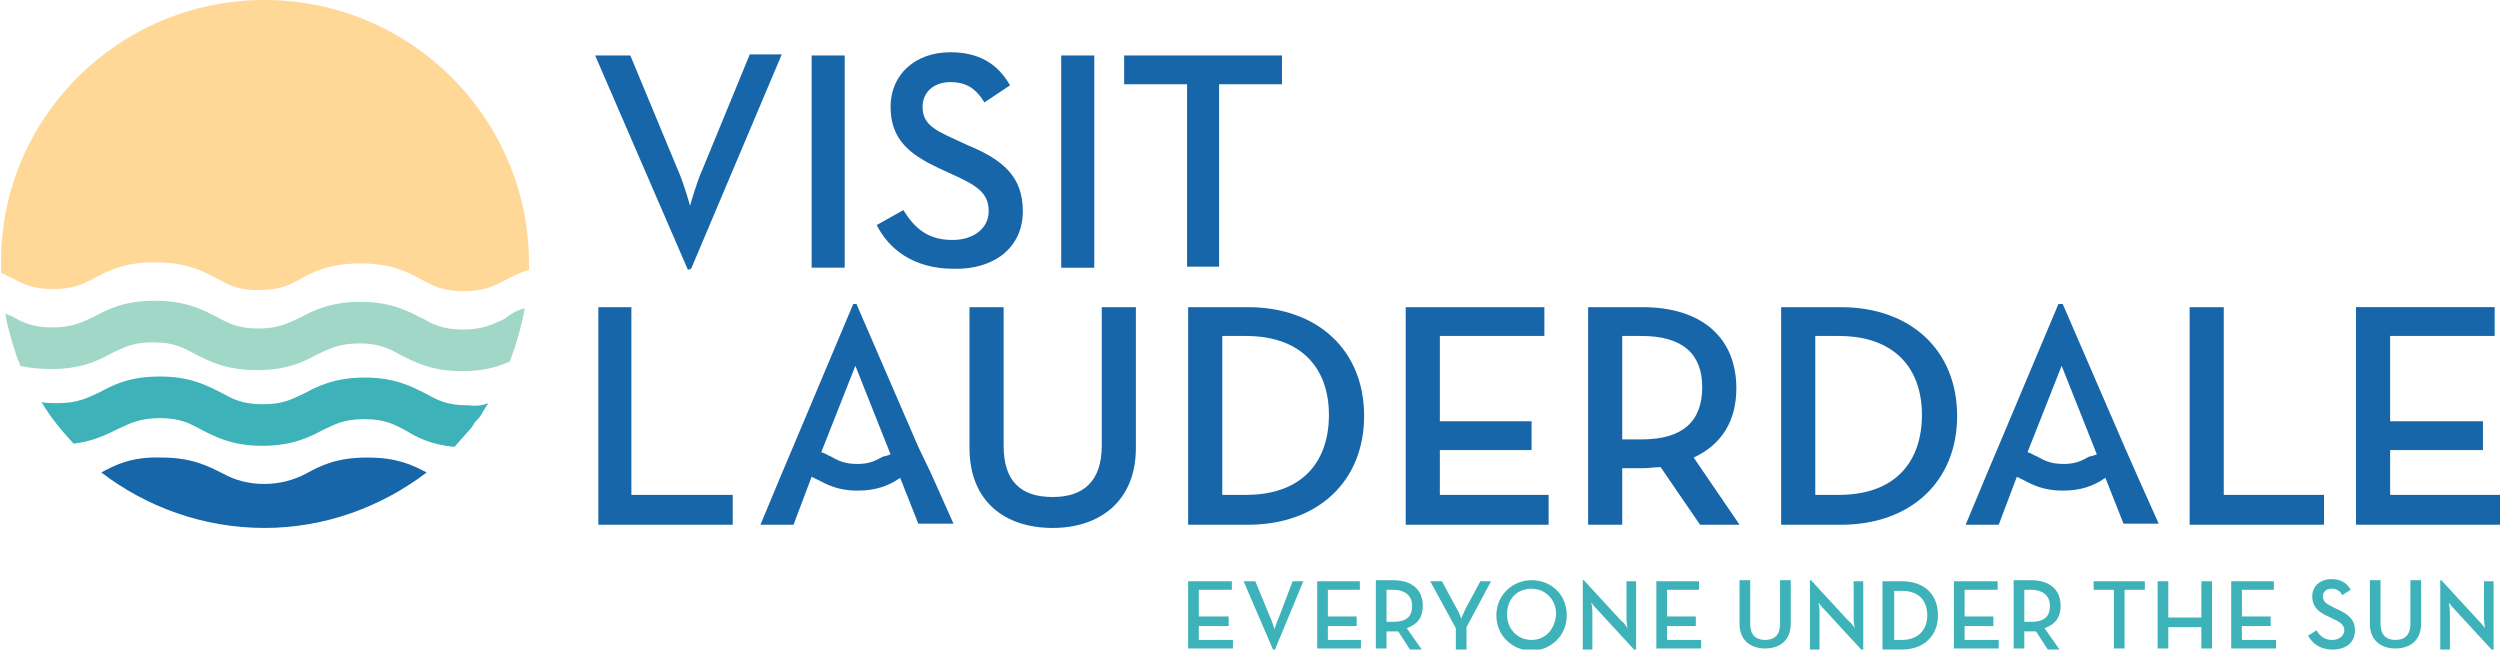
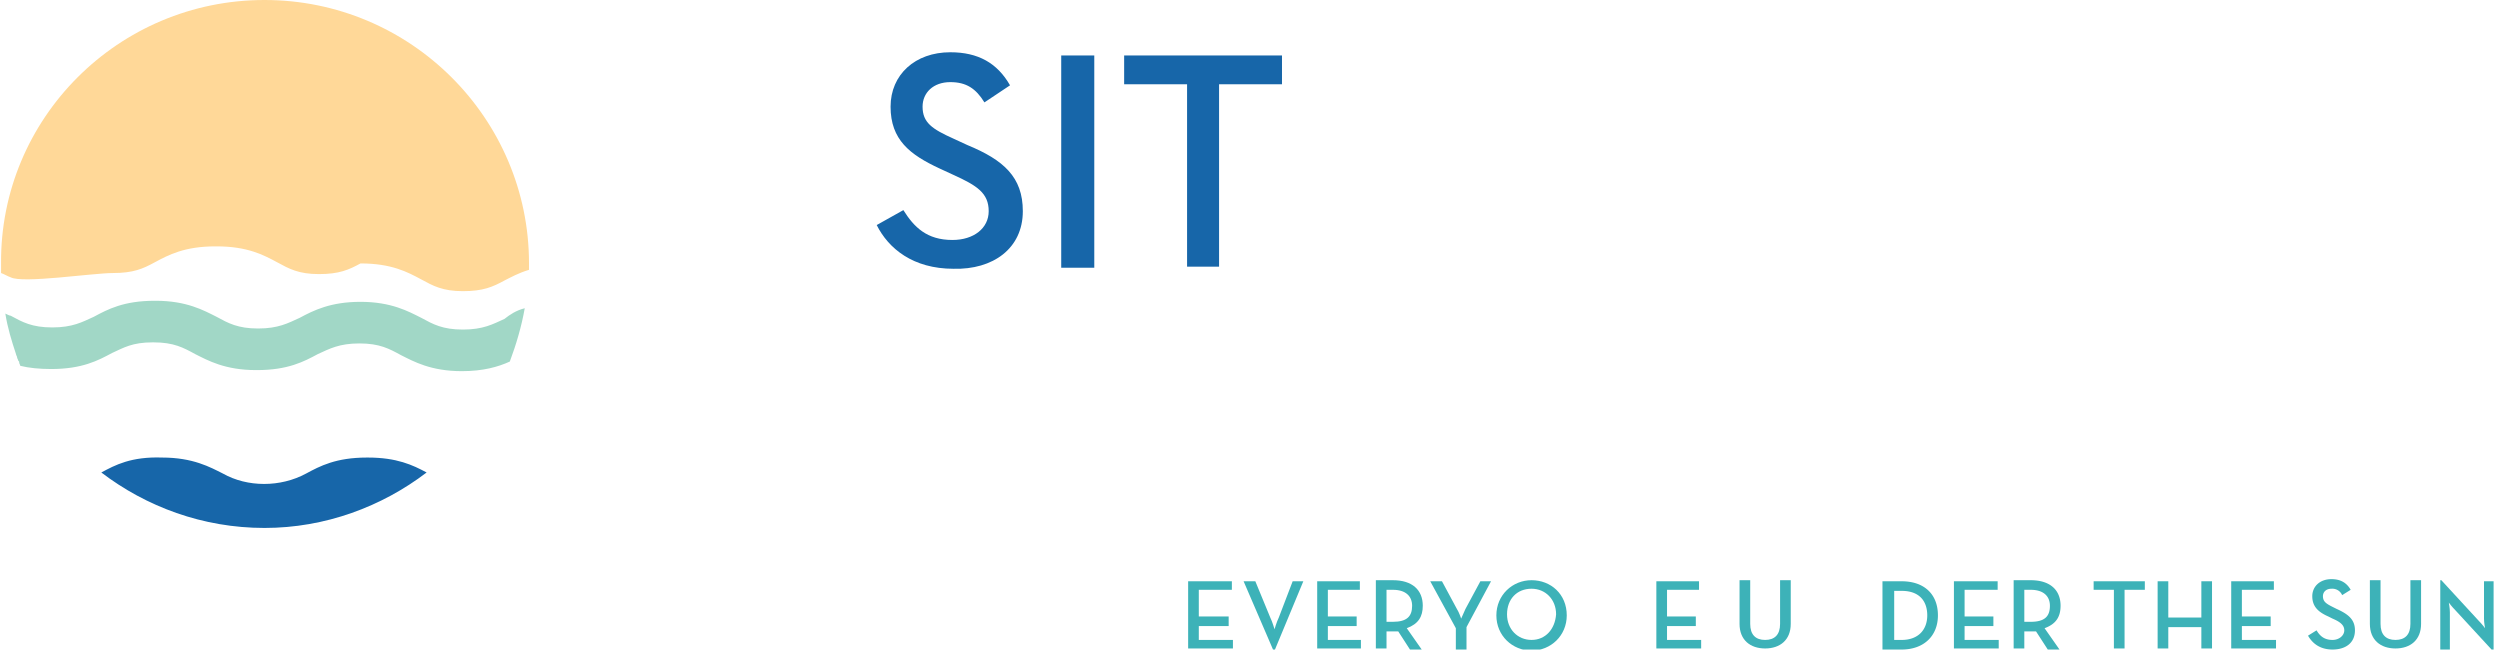
<svg xmlns="http://www.w3.org/2000/svg" xmlns:xlink="http://www.w3.org/1999/xlink" viewBox="0 0 234.4 60.9">
  <path d="M49.2 28.9c-.3 1.7-.8 3.4-1.4 5h0c-1.1.5-2.5.9-4.5.9-2.9 0-4.5-.9-5.7-1.5-1.1-.6-2-1.1-3.9-1.1s-2.8.5-3.9 1c-1.3.7-2.8 1.5-5.7 1.5H24c-2.9 0-4.5-.9-5.7-1.5-1.1-.6-2-1.1-3.9-1.1h-.1c-1.9 0-2.7.5-3.8 1-1.3.7-2.8 1.5-5.7 1.5h0c-1.1 0-2.1-.1-2.9-.3h0c0-.1-.1-.2-.1-.3s0-.1-.1-.2c0-.1-.1-.2-.1-.3s-.1-.2-.1-.3c-.4-1.2-.8-2.5-1-3.8.2.1.4.2.5.2 1.1.6 2 1.1 3.9 1.1s2.8-.5 3.9-1c1.3-.7 2.8-1.5 5.7-1.5h.1c2.9 0 4.5.9 5.7 1.5 1.1.6 2 1.1 3.9 1.1s2.8-.5 3.9-1c1.3-.7 2.9-1.5 5.7-1.5 2.9 0 4.5.9 5.7 1.5 1.1.6 2 1.1 3.9 1.1s2.8-.5 3.9-1c.5-.4 1.1-.8 1.9-1h0" fill="#a1d7c6" />
-   <path d="M45.8 37.8c0 .1 0 .1 0 0-.3.4-.5.8-.7 1.1-.1.2-.3.4-.4.5s-.2.2-.3.4c-.1.1-.1.2-.2.3l-1.5 1.7-.1.1c-2.2-.2-3.5-.9-4.5-1.5-1.1-.6-2-1.1-3.9-1.1h-.1c-1.9 0-2.7.5-3.8 1-1.3.7-2.9 1.5-5.7 1.5-2.9 0-4.5-.9-5.7-1.5-1.1-.6-2-1.1-3.9-1.1s-2.8.5-3.9 1c-1 .5-2.4 1.2-4.2 1.4-1.1-1.2-2.2-2.5-3-3.9.4.1 1 .1 1.5.1 1.9 0 2.8-.5 3.9-1 1.3-.7 2.8-1.5 5.7-1.5s4.5.9 5.7 1.5c1.1.6 2 1.1 3.9 1.1h.1c1.9 0 2.7-.5 3.8-1 1.3-.7 2.9-1.5 5.7-1.5 2.9 0 4.5.9 5.7 1.5 1.1.6 2 1.1 3.9 1.1h.1c.8.1 1.4 0 1.9-.2" fill="#3db2b8" />
-   <path d="M49.6 24.7v.2.4h0c-1 .3-1.7.7-2.3 1-1.1.6-2 1-3.9 1s-2.8-.5-3.9-1.1c-1.3-.7-2.8-1.5-5.7-1.5s-4.5.8-5.7 1.5c-1.1.6-2 1-3.9 1s-2.8-.5-3.9-1.1c-1.3-.7-2.8-1.5-5.7-1.5h-.1c-2.9 0-4.4.8-5.7 1.5-1.1.6-2 1-3.9 1S2.1 26.6 1 26c-.3-.1-.6-.3-.9-.4v-.9C0 11.1 11.1 0 24.8 0s24.8 11.1 24.8 24.7" fill="#ffd898" />
+   <path d="M49.6 24.7v.2.4h0c-1 .3-1.7.7-2.3 1-1.1.6-2 1-3.9 1s-2.8-.5-3.9-1.1c-1.3-.7-2.8-1.5-5.7-1.5c-1.1.6-2 1-3.9 1s-2.8-.5-3.9-1.1c-1.3-.7-2.8-1.5-5.7-1.5h-.1c-2.9 0-4.4.8-5.7 1.5-1.1.6-2 1-3.9 1S2.1 26.6 1 26c-.3-.1-.6-.3-.9-.4v-.9C0 11.1 11.1 0 24.8 0s24.8 11.1 24.8 24.7" fill="#ffd898" />
  <path d="M40 44.3c-4.2 3.2-9.5 5.2-15.2 5.2-5.8 0-11.1-2-15.3-5.2 1.3-.7 2.8-1.5 5.7-1.4 2.9 0 4.5.9 5.7 1.5 2.3 1.3 5.4 1.3 7.8 0 1.3-.7 2.8-1.5 5.7-1.5h.1c2.7 0 4.2.7 5.5 1.4" fill="#1766a9" />
  <g fill="#3db2b8">
    <path d="M112.4 58.7h2.8v-.9h-2.8v-2.5h3.1v-.8h-4.1v6.3h4.2V60h-3.2zm7.5-.8c-.2.4-.4 1.1-.4 1.1s-.2-.7-.4-1.1l-1.4-3.4h-1.1l2.8 6.5h.1l2.7-6.5h-1l-1.3 3.4zm4.6.8h2.7v-.9h-2.7v-2.5h3v-.8h-4v6.3h4.1V60h-3.1zm6.1-.4h-.6v-3h.6c1.2 0 1.8.6 1.8 1.5 0 1-.5 1.5-1.8 1.5m2.8-1.5c0-1.5-1-2.4-2.8-2.4H129v6.4h1v-1.6h.6.5l1.1 1.7h1.1l-1.4-2c1.1-.4 1.5-1.1 1.5-2.1m4 .3l-.4.9s-.2-.6-.4-.9l-1.4-2.6h-1.1l2.4 4.4v2h1v-2.1l2.3-4.3h-1l-1.4 2.6zm6.2 2.9c-1.3 0-2.3-1-2.3-2.4s.9-2.4 2.3-2.4c1.3 0 2.3 1 2.3 2.4-.1 1.4-1 2.4-2.3 2.4m0-5.6c-1.8 0-3.3 1.4-3.3 3.3s1.5 3.3 3.3 3.3 3.3-1.4 3.3-3.3c0-2-1.5-3.3-3.3-3.3" />
    <use xlink:href="#B" />
    <path d="M156.3 58.7h2.7v-.9h-2.7v-2.5h3v-.8h-4v6.3h4.2V60h-3.2z" />
    <use xlink:href="#C" />
    <use xlink:href="#B" x="21.3" />
    <path d="M178.3 60h-.7v-4.6h.7c1.7 0 2.4 1 2.4 2.3s-.8 2.3-2.4 2.3m0-5.5h-1.8v6.4h1.8c2.1 0 3.4-1.3 3.4-3.2 0-2-1.3-3.2-3.4-3.2m5.9 4.2h2.7v-.9h-2.7v-2.5h3.1v-.8h-4.1v6.3h4.2V60h-3.2zm6.2-.4h-.6v-3h.6c1.2 0 1.8.6 1.8 1.5 0 1-.5 1.5-1.8 1.5m2.8-1.5c0-1.5-1-2.4-2.8-2.4h-1.6v6.4h1v-1.6h.6.5l1.1 1.7h1.1l-1.4-2c1.1-.4 1.5-1.1 1.5-2.1m3.1-1.5h1.9v5.5h1v-5.5h1.9v-.8h-4.8zm10.1 2.6h-3.1v-3.4h-1v6.3h1v-2h3.1v2h1v-6.3h-1zm3.8.8h2.7v-.9h-2.7v-2.5h3v-.8h-4v6.3h4.2V60h-3.2zm8.9-1.6l-.4-.2c-.6-.3-.9-.5-.9-1 0-.4.3-.7.8-.7a1 1 0 0 1 1 .6l.8-.5c-.4-.7-1-1-1.8-1-1.1 0-1.8.7-1.8 1.6 0 1 .6 1.5 1.5 1.9l.4.2c.7.3 1.1.6 1.1 1.1s-.5.9-1.1.9c-.8 0-1.2-.4-1.5-.9l-.8.5c.4.7 1.1 1.3 2.3 1.3s2.1-.6 2.1-1.8c0-1-.6-1.5-1.7-2" />
    <use xlink:href="#C" x="59.1" />
    <path d="M232.9 54.5V58c0 .4.1.9.1.9s-.3-.4-.6-.7l-3.5-3.8h-.1v6.5h.9v-3.5c0-.4-.1-.9-.1-.9s.3.4.6.7l3.5 3.8h.1v-6.5h-.9z" />
  </g>
  <g fill="#1766a9">
-     <path d="M224.1 46.4v-4.2h8.7v-2.7h-8.7v-8h9.8v-2.7h-13v20.4h13.5v-2.8zM59.2 28.8h-3.1v20.4h12.6v-2.8h-9.5zm44.1 13c0 3.3-1.7 4.8-4.6 4.8-3 0-4.6-1.5-4.6-4.8v-13h-3.2V42c0 5 3.3 7.5 7.8 7.5 4.4 0 7.8-2.5 7.8-7.5V28.8h-3.2v13h0zm13.5 4.6h-2.2V31.5h2.2c5.3 0 7.8 3.1 7.8 7.4 0 4.4-2.5 7.5-7.8 7.5m.2-17.6h-5.6v20.4h5.6c6.6 0 10.9-4.1 10.9-10.2 0-6.2-4.4-10.2-10.9-10.2m18 13.4h8.6v-2.7H135v-8h9.8v-2.7h-13v20.4h13.4v-2.8H135zm18.9-1h-1.8v-9.7h1.8c4 0 5.7 1.8 5.7 4.8 0 3.1-1.7 4.9-5.7 4.9m8.9-4.8c0-4.7-3.2-7.6-8.8-7.6h-5.1v20.4h3.2v-5.3h1.9c.6 0 1.1-.1 1.7-.1l3.7 5.4h3.7l-4.3-6.3c2.6-1.2 4-3.4 4-6.5m9.6 10h-2.2V31.5h2.2c5.3 0 7.8 3.1 7.8 7.4 0 4.4-2.5 7.5-7.8 7.5m.2-17.6H167v20.4h5.6c6.6 0 10.9-4.1 10.9-10.2 0-6.2-4.4-10.2-10.9-10.2m23.3 14c-.7.4-1.3.7-2.4.7h0c-1.2 0-1.8-.3-2.5-.7-.3-.1-.5-.3-.9-.4l3.2-8.1h0 0l3.3 8.3c-.3.1-.5.2-.7.2m3.3-.9l-5.8-13.4h-.4l-5.6 13.3-1.1 2.6-2 4.8h3.1l1.7-4.5.6.3c.8.4 1.8 1 3.7 1 1.8 0 2.9-.5 3.7-1 .1-.1.2-.1.3-.2l1.7 4.3h3.3l-2.1-4.7-1.1-2.5zm-116.4.9c-.7.4-1.3.7-2.4.7h0c-1.2 0-1.8-.3-2.5-.7-.3-.1-.5-.3-.9-.4l3.2-8.1h0 0l3.3 8.3c-.3.1-.5.2-.7.2m3.3-.9l-5.8-13.4H80l-5.6 13.3-1.1 2.6-2 4.8h3.1l1.7-4.5.6.3c.8.4 1.8 1 3.7 1 1.8 0 2.9-.5 3.7-1 .1-.1.2-.1.3-.2l1.7 4.3h3.3l-2.1-4.7-1.2-2.5zm122.4-13.1h-3.2v20.4h12.6v-2.8h-9.4zM64.8 25.2l8.5-20.1h-3l-4.4 10.7c-.6 1.3-1.2 3.5-1.2 3.5s-.6-2.2-1.2-3.5L59.1 5.2h-3.3l8.7 20.1.3-.1h0zm11.3-20h3.1v19.9h-3.1z" />
    <path d="M95.9 19.8c0-3.2-1.8-4.8-5.2-6.2l-1.3-.6c-2-.9-2.9-1.5-2.9-3 0-1.3 1-2.3 2.6-2.3 1.5 0 2.4.6 3.2 1.9L94.7 8c-1.2-2.1-3-3.1-5.6-3.1-3.3 0-5.6 2.1-5.6 5.1 0 3.1 1.8 4.5 4.6 5.8l1.3.6c2.2 1 3.3 1.7 3.3 3.4 0 1.6-1.4 2.7-3.4 2.7-2.4 0-3.6-1.2-4.6-2.8l-2.5 1.4c1.1 2.2 3.4 4.1 7.2 4.1 3.7.1 6.5-1.9 6.5-5.4m3.6-14.6h3.1v19.9h-3.1zM114.3 25V7.9h5.9V5.2h-14.8v2.7h5.9V25z" />
  </g>
  <defs>
-     <path id="B" d="M152.5 58c0 .4.1.9.1.9s-.3-.5-.6-.7l-3.5-3.8h-.1v6.5h.9v-3.5c0-.4-.1-.9-.1-.9s.3.4.6.7l3.5 3.8h.1v-6.5h-.9V58z" />
    <path id="C" d="M166.9 58.5c0 1-.5 1.5-1.4 1.5s-1.4-.5-1.4-1.5v-4.1h-1v4.1c0 1.5 1 2.3 2.4 2.3s2.4-.8 2.4-2.3v-4.1h-1v4.1z" />
  </defs>
</svg>